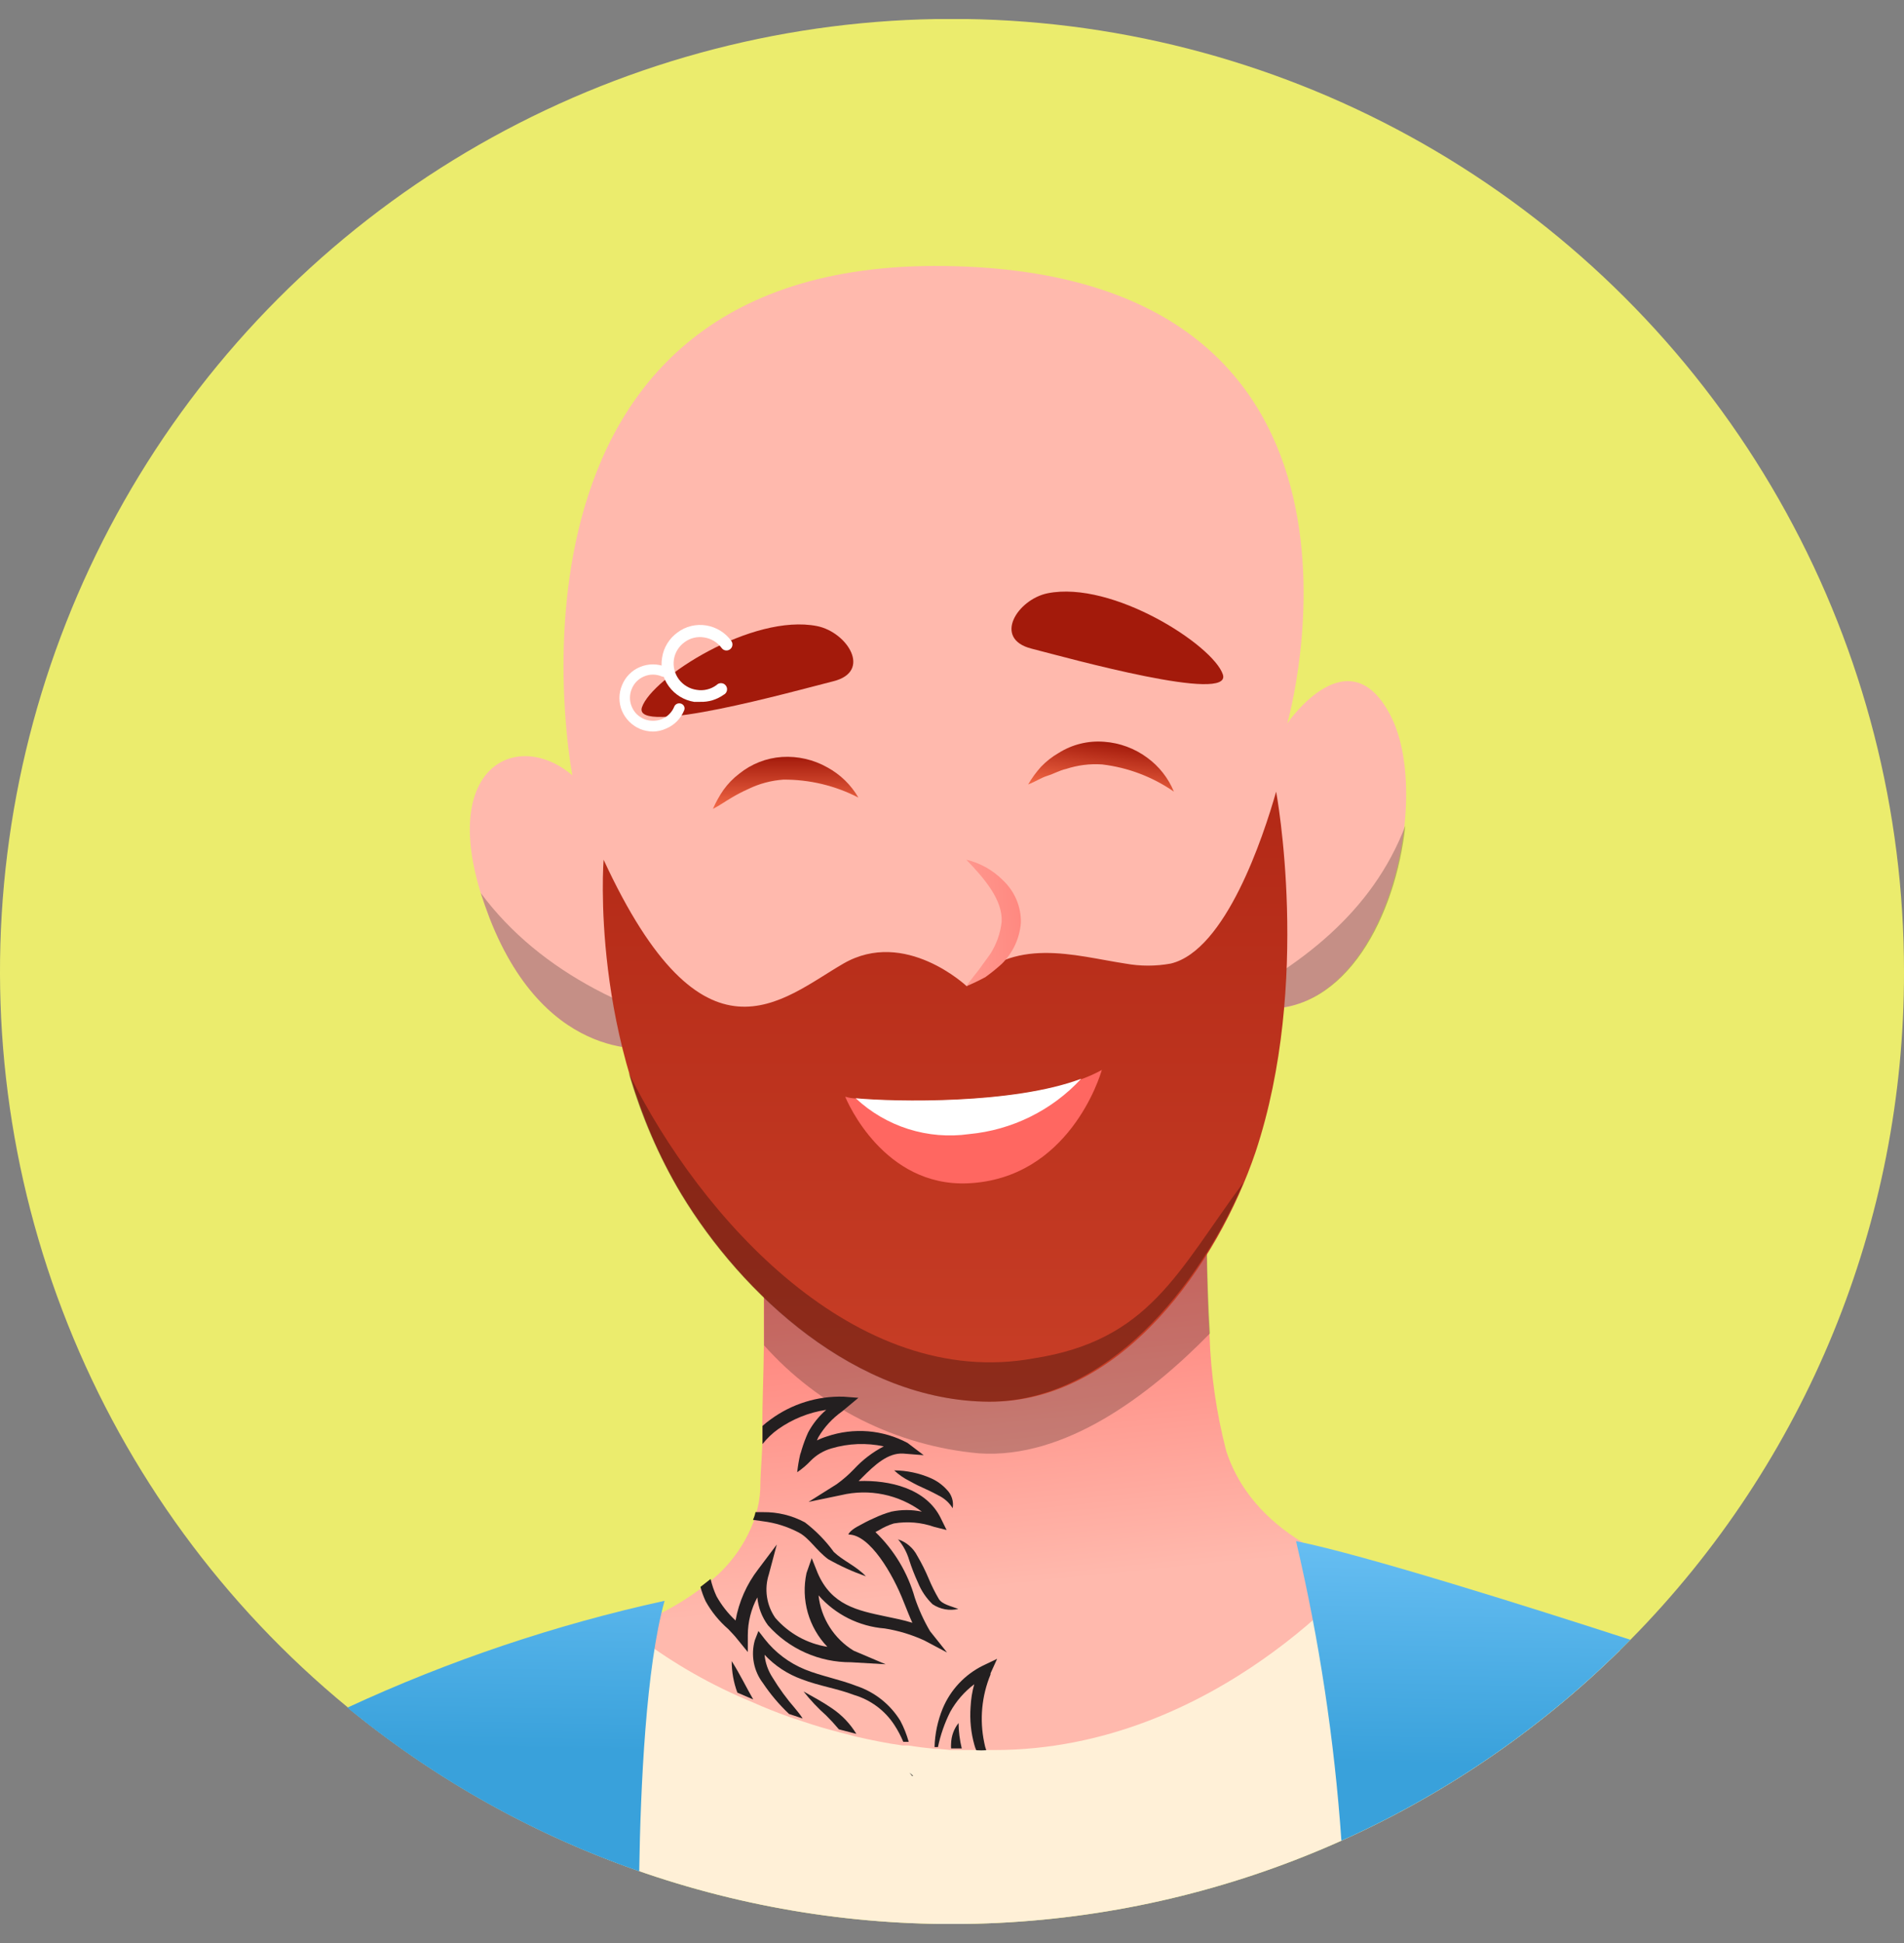
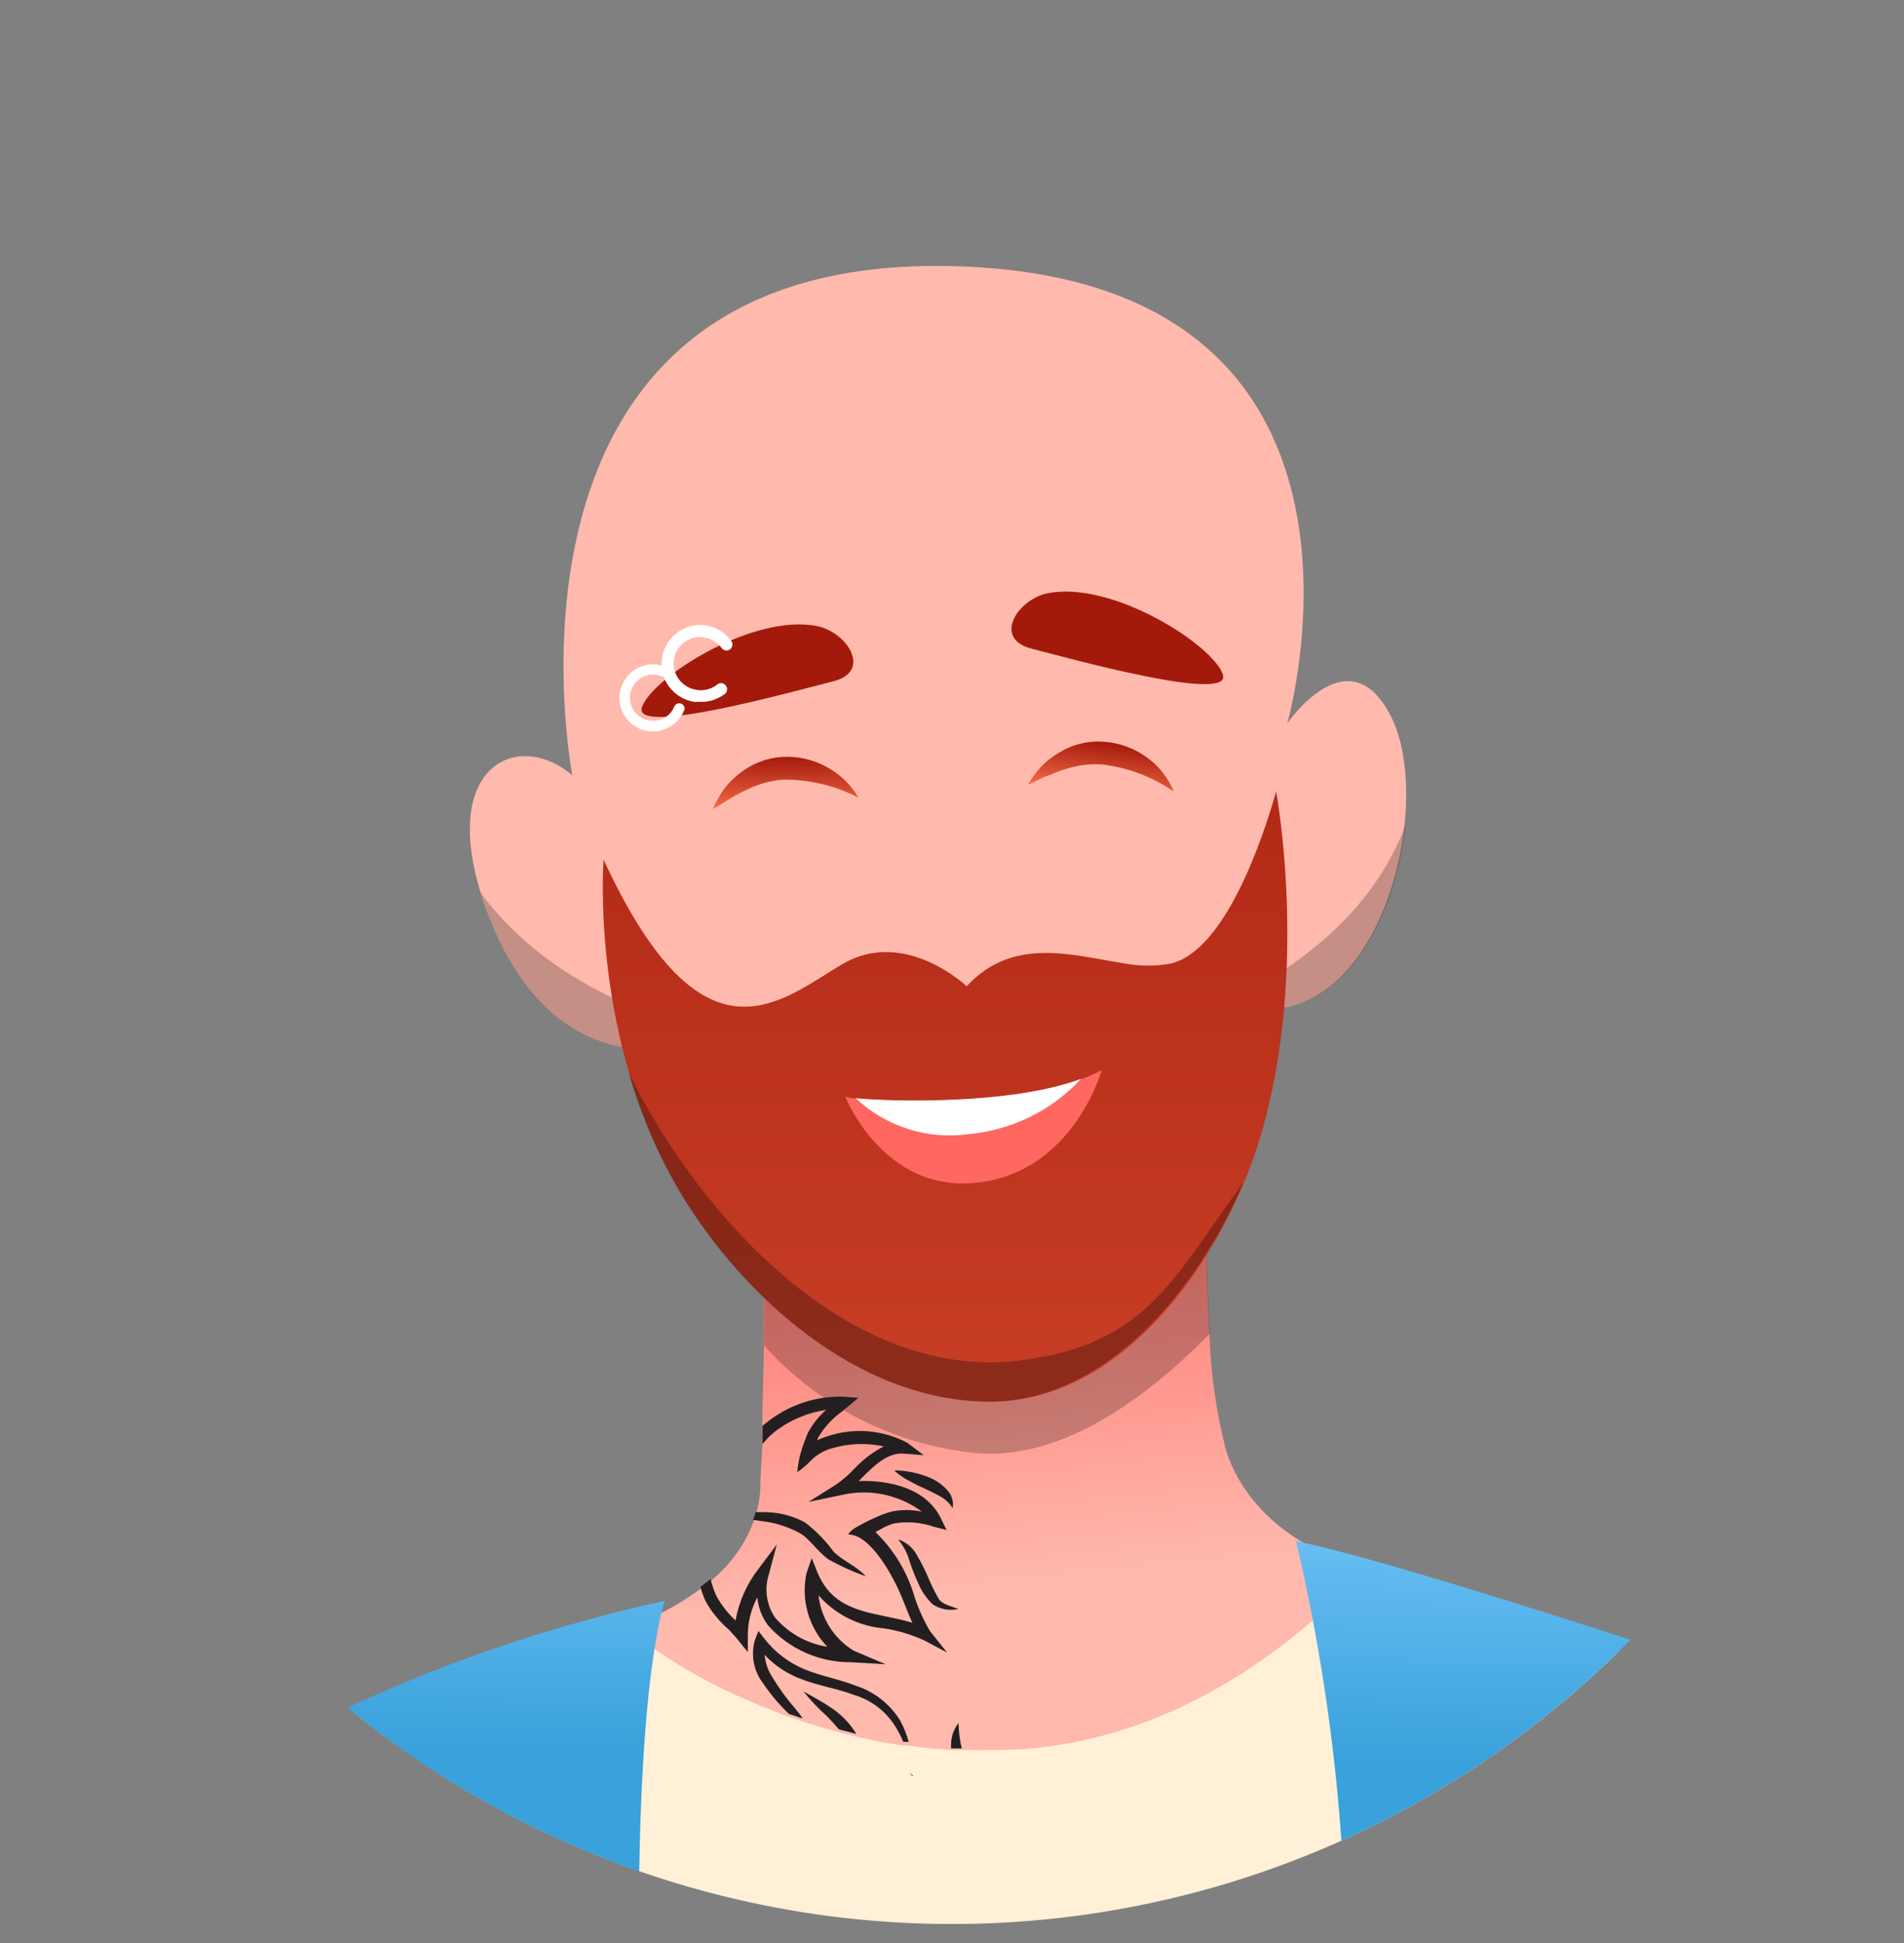
<svg xmlns="http://www.w3.org/2000/svg" width="50" height="51" viewBox="0 0 50 51" fill="none">
  <rect x="0" y="0" width="50" height="51" fill="#808080" stroke="none" />
  <g clip-path="url(#clip0_106_2303)">
-     <path d="M50 25.5C50.012 32.066 47.429 38.37 42.816 43.041L42.542 43.315C38.165 47.625 32.355 50.172 26.221 50.472C20.086 50.772 14.056 48.803 9.28 44.94C9.226 44.9 9.174 44.856 9.125 44.809C5.869 42.133 3.343 38.677 1.781 34.763C0.219 30.849 -0.329 26.603 0.19 22.421C0.708 18.238 2.276 14.255 4.746 10.841C7.217 7.426 10.511 4.692 14.322 2.892C18.132 1.092 22.336 0.284 26.542 0.544C30.749 0.804 34.821 2.123 38.381 4.379C41.941 6.635 44.873 9.754 46.904 13.447C48.936 17.139 50.001 21.285 50 25.5Z" fill="#EBEC6D" />
    <path d="M42.541 43.315C38.165 47.625 32.355 50.172 26.22 50.472C20.085 50.772 14.055 48.803 9.279 44.94C11.535 44.274 14.636 43.333 16.422 42.66C18.803 41.785 35.815 41.172 35.815 41.172C37.916 41.97 40.494 42.738 42.541 43.315Z" fill="#FFF0D7" />
    <path d="M35.833 41.173C35.833 41.173 31.964 45.935 26.113 45.935H25.916C25.829 45.941 25.742 45.941 25.655 45.935H25.25H24.97L24.649 45.905H24.559C24.313 45.881 24.075 45.851 23.845 45.816H23.702C23.28 45.756 22.869 45.673 22.482 45.583L22.024 45.464C21.696 45.381 21.381 45.286 21.083 45.185L20.726 45.066C20.393 44.947 20.077 44.822 19.786 44.691L19.369 44.512C18.323 44.043 17.341 43.443 16.446 42.726C17.139 42.49 17.792 42.149 18.381 41.714L18.649 41.506C19.156 41.101 19.546 40.569 19.78 39.964C19.81 39.9 19.832 39.832 19.845 39.762C19.913 39.55 19.953 39.33 19.964 39.107C19.964 38.762 20 38.375 20.018 37.958C20.018 37.804 20.018 37.643 20.018 37.482C20.018 36.81 20.053 36.089 20.059 35.381C20.059 33.292 20.059 31.316 20.006 31.072C19.905 30.673 31.762 28.494 31.762 28.494C31.762 28.494 31.583 32.066 31.762 35.042C31.796 36.071 31.944 37.093 32.202 38.089C33.006 40.542 35.833 41.173 35.833 41.173Z" fill="url(#paint0_linear_106_2303)" />
    <g style="mix-blend-mode:overlay" opacity="0.23">
      <path d="M31.774 35C30.155 36.654 27.953 38.297 25.715 38.148C23.541 37.955 21.521 36.942 20.066 35.315C20.066 33.226 20.066 31.25 20.012 31.006C19.911 30.607 31.768 28.428 31.768 28.428C31.768 28.428 31.59 32.023 31.774 35Z" fill="black" />
    </g>
    <path d="M36.536 18.821C35.429 16.607 33.804 18.988 33.804 18.988C33.804 18.988 37.215 7.149 24.81 6.982C12.405 6.815 15.03 20.351 15.03 20.351C13.536 19.077 11.322 20.184 12.857 24.101C14.393 28.018 17.203 27.506 17.203 27.506C17.203 27.506 23.988 26.869 28.905 26.595C30.691 26.494 32.256 26.44 33.125 26.482C36.363 26.655 37.643 21.036 36.536 18.821Z" fill="url(#paint1_linear_106_2303)" />
    <g style="mix-blend-mode:overlay" opacity="0.23">
      <path d="M31.965 26.471C32.435 26.471 32.84 26.471 33.155 26.471C35.358 26.59 36.655 24.024 36.905 21.673C36.036 23.947 34.155 25.375 31.965 26.471Z" fill="black" />
    </g>
    <g style="mix-blend-mode:overlay" opacity="0.23">
      <path d="M12.625 23.44C12.693 23.651 12.77 23.871 12.857 24.101C14.387 28.018 17.202 27.506 17.202 27.506L19.512 27.298C16.75 26.744 14.202 25.565 12.625 23.44Z" fill="black" />
    </g>
    <path d="M33.512 20.78C33.172 21.97 32.19 24.947 30.744 25.292C30.35 25.364 29.947 25.364 29.553 25.292C28.44 28.155 25.982 30.447 22.559 29.958C25.964 30.447 28.44 28.173 29.553 25.292C28.214 25.089 26.613 24.554 25.387 25.887C25.387 25.887 23.768 24.357 22.149 25.292C20.53 26.226 18.488 28.268 15.851 22.566C15.851 22.566 15.476 27.327 17.893 31.339C19.482 33.97 22.488 36.774 25.982 36.792C29.476 36.809 31.988 33.137 32.97 30.244C34.452 25.786 33.512 20.78 33.512 20.78Z" fill="url(#paint2_linear_106_2303)" />
    <g style="mix-blend-mode:overlay" opacity="0.29">
      <path d="M27.143 35.655C22.494 36.5 18.411 32.012 16.506 28.155C16.826 29.271 17.288 30.341 17.881 31.339C19.47 33.97 22.476 36.774 25.97 36.792C29.071 36.792 31.494 33.774 32.649 31.042C30.911 33.399 30.178 35.184 27.143 35.655Z" fill="black" />
    </g>
-     <path d="M25.375 22.565C25.744 22.653 26.08 22.843 26.345 23.113C26.494 23.255 26.613 23.425 26.693 23.615C26.773 23.805 26.812 24.009 26.809 24.214C26.779 24.624 26.601 25.008 26.309 25.298C26.172 25.423 26.026 25.54 25.875 25.649C25.712 25.736 25.546 25.816 25.375 25.887C25.482 25.732 25.595 25.595 25.702 25.458L26 25.048C26.166 24.791 26.27 24.5 26.304 24.196C26.333 23.631 25.875 23.083 25.375 22.565Z" fill="url(#paint3_linear_106_2303)" />
    <path d="M21.459 16.434C22.251 16.595 22.905 17.625 21.887 17.881C20.87 18.137 16.602 19.333 16.858 18.565C17.114 17.797 19.756 16.095 21.459 16.434Z" fill="url(#paint4_linear_106_2303)" />
-     <path d="M27.512 15.572C26.72 15.732 26.065 16.762 27.083 17.024C28.101 17.286 32.369 18.47 32.113 17.703C31.857 16.935 29.214 15.232 27.512 15.572Z" fill="url(#paint5_linear_106_2303)" />
+     <path d="M27.512 15.572C26.72 15.732 26.065 16.762 27.083 17.024C28.101 17.286 32.369 18.47 32.113 17.703C31.857 16.935 29.214 15.232 27.512 15.572" fill="url(#paint5_linear_106_2303)" />
    <path d="M22.542 20.935C21.933 20.621 21.257 20.459 20.572 20.464C20.253 20.486 19.942 20.569 19.655 20.708C19.498 20.778 19.345 20.858 19.197 20.947C19.042 21.036 18.899 21.143 18.721 21.232C18.798 21.057 18.891 20.89 19 20.732C19.115 20.572 19.254 20.429 19.411 20.31C19.732 20.05 20.125 19.896 20.536 19.869C20.951 19.843 21.365 19.938 21.727 20.143C22.066 20.327 22.348 20.601 22.542 20.935Z" fill="url(#paint6_linear_106_2303)" />
    <path d="M30.827 20.779C30.266 20.39 29.619 20.145 28.941 20.065C28.62 20.043 28.299 20.084 27.994 20.184C27.827 20.22 27.679 20.309 27.506 20.363C27.333 20.416 27.184 20.523 27 20.589C27.097 20.423 27.211 20.267 27.339 20.125C27.476 19.983 27.633 19.86 27.804 19.762C28.159 19.539 28.576 19.437 28.994 19.47C29.403 19.499 29.795 19.643 30.125 19.887C30.437 20.114 30.68 20.423 30.827 20.779Z" fill="url(#paint7_linear_106_2303)" />
    <path d="M28.934 28.084C28.887 28.256 28.065 30.941 25.416 31.06C23.208 31.155 22.25 28.923 22.196 28.786C22.297 28.817 22.401 28.833 22.506 28.834C23.506 28.929 26.613 28.994 28.411 28.322C28.591 28.256 28.767 28.177 28.934 28.084Z" fill="url(#paint8_linear_106_2303)" />
    <path d="M28.393 28.315C27.624 29.146 26.574 29.663 25.447 29.768C24.912 29.843 24.367 29.798 23.852 29.635C23.337 29.472 22.865 29.196 22.471 28.827C23.506 28.923 26.608 28.988 28.393 28.315Z" fill="white" />
    <path d="M24.423 42.815C24.26 42.538 24.127 42.245 24.024 41.94C23.839 41.283 23.482 40.687 22.989 40.214L23.09 40.16C23.209 40.087 23.337 40.029 23.471 39.988C23.826 39.928 24.191 39.958 24.53 40.077L24.858 40.16L24.709 39.857C24.328 39.065 23.358 38.845 22.548 38.875L22.638 38.785C22.965 38.458 23.316 38.125 23.727 38.154L24.257 38.196L23.834 37.875C23.512 37.703 23.159 37.599 22.795 37.569C22.432 37.54 22.066 37.585 21.721 37.702C21.629 37.73 21.539 37.766 21.453 37.809L21.489 37.726C21.647 37.458 21.86 37.227 22.114 37.047L22.542 36.69L22.149 36.66C21.464 36.641 20.792 36.85 20.239 37.256C20.164 37.308 20.092 37.366 20.024 37.428C20.024 37.589 20.024 37.75 20.024 37.904C20.142 37.755 20.28 37.622 20.435 37.512C20.811 37.247 21.243 37.073 21.697 37.006C21.503 37.173 21.342 37.375 21.221 37.601C21.156 37.746 21.1 37.895 21.054 38.047C21.043 38.092 21.029 38.136 21.013 38.178C20.978 38.331 20.952 38.486 20.935 38.643C21.065 38.555 21.185 38.453 21.292 38.339C21.442 38.187 21.629 38.077 21.834 38.018C22.281 37.885 22.753 37.867 23.209 37.964C22.917 38.116 22.653 38.317 22.429 38.559C22.289 38.706 22.136 38.839 21.971 38.958L21.233 39.422L22.09 39.244C22.453 39.157 22.832 39.151 23.198 39.226C23.564 39.301 23.909 39.456 24.209 39.678C23.944 39.622 23.67 39.622 23.405 39.678C23.248 39.722 23.095 39.78 22.947 39.851C22.786 39.922 22.697 39.97 22.513 40.071C22.328 40.172 22.263 40.279 22.286 40.279C22.84 40.279 23.447 41.309 23.739 42.065C23.816 42.256 23.888 42.44 23.959 42.595C23.727 42.523 23.489 42.476 23.257 42.428C22.524 42.273 21.834 42.137 21.471 41.285L21.316 40.898L21.179 41.291C21.105 41.634 21.117 41.99 21.212 42.327C21.308 42.664 21.484 42.973 21.727 43.226C21.195 43.141 20.71 42.871 20.358 42.464C20.244 42.299 20.17 42.11 20.141 41.912C20.112 41.714 20.129 41.512 20.191 41.321L20.399 40.541L19.911 41.19C19.607 41.584 19.403 42.045 19.316 42.535C19.117 42.35 18.949 42.136 18.816 41.898C18.749 41.754 18.697 41.602 18.661 41.446L18.394 41.654C18.429 41.783 18.474 41.908 18.53 42.029C18.684 42.307 18.886 42.554 19.126 42.762C19.209 42.851 19.292 42.934 19.352 43.012L19.638 43.363V42.922C19.638 42.575 19.724 42.234 19.888 41.928C19.912 42.193 20.009 42.447 20.167 42.66C20.44 42.968 20.776 43.214 21.152 43.381C21.527 43.548 21.935 43.633 22.346 43.631L23.257 43.684L22.417 43.327C22.163 43.172 21.947 42.96 21.787 42.708C21.627 42.457 21.527 42.171 21.495 41.875C21.939 42.38 22.562 42.691 23.233 42.744C23.593 42.801 23.943 42.907 24.274 43.059L24.87 43.375L24.423 42.815Z" fill="#231F20" />
    <path d="M20.976 40.226C21.25 40.369 21.428 40.685 21.744 40.923C22.061 41.103 22.394 41.254 22.738 41.375C22.488 41.107 22.142 40.97 21.898 40.738C21.684 40.443 21.427 40.18 21.137 39.959C20.8 39.778 20.423 39.686 20.041 39.691H19.839C19.826 39.761 19.804 39.829 19.773 39.893L20.023 39.929C20.357 39.969 20.679 40.07 20.976 40.226Z" fill="#231F20" />
    <path d="M24.654 41.97C24.553 41.798 24.464 41.619 24.387 41.434C24.301 41.229 24.202 41.031 24.089 40.839C24.037 40.737 23.966 40.646 23.879 40.572C23.793 40.497 23.692 40.44 23.583 40.405C23.717 40.563 23.816 40.748 23.875 40.946C23.94 41.149 24.018 41.348 24.107 41.542C24.193 41.755 24.323 41.947 24.488 42.107C24.586 42.173 24.697 42.218 24.814 42.24C24.931 42.261 25.051 42.259 25.166 42.232C24.97 42.155 24.744 42.113 24.654 41.97Z" fill="#231F20" />
    <path d="M23.887 38.875C24.022 38.952 24.162 39.021 24.304 39.083C24.441 39.143 24.572 39.214 24.697 39.28C24.829 39.354 24.939 39.46 25.018 39.589C25.033 39.5 25.027 39.408 24.999 39.322C24.971 39.236 24.922 39.158 24.857 39.095C24.741 38.968 24.599 38.867 24.441 38.798C24.138 38.666 23.812 38.597 23.482 38.595C23.602 38.708 23.739 38.803 23.887 38.875Z" fill="#231F20" />
    <path d="M22.5 44.256C22.042 44.077 21.566 43.994 21.143 43.822C20.724 43.652 20.356 43.375 20.078 43.018L19.917 42.81L19.822 43.054C19.768 43.245 19.759 43.446 19.796 43.641C19.833 43.837 19.915 44.021 20.036 44.179C20.233 44.473 20.463 44.745 20.721 44.988L21.078 45.107C21.019 45.015 20.953 44.928 20.881 44.845C20.66 44.591 20.461 44.318 20.286 44.03C20.169 43.851 20.098 43.647 20.078 43.435C20.348 43.723 20.682 43.943 21.054 44.077C21.518 44.256 21.994 44.322 22.423 44.488C22.861 44.616 23.24 44.897 23.488 45.28C23.579 45.419 23.656 45.567 23.721 45.72H23.863C23.81 45.528 23.736 45.343 23.643 45.167C23.38 44.739 22.976 44.417 22.5 44.256Z" fill="#231F20" />
    <path d="M23.881 46.53L23.958 46.619L23.976 46.607L23.952 46.589L23.881 46.53Z" fill="#231F20" />
    <path d="M21.846 44.839C21.602 44.672 21.358 44.541 21.102 44.398C21.281 44.626 21.48 44.837 21.697 45.029C21.814 45.145 21.925 45.266 22.03 45.392L22.488 45.511C22.325 45.243 22.106 45.014 21.846 44.839Z" fill="#231F20" />
-     <path d="M19.364 44.428L19.78 44.607C19.596 44.286 19.429 43.94 19.215 43.601C19.215 43.883 19.265 44.164 19.364 44.428Z" fill="#231F20" />
-     <path d="M26.012 43.922L26.185 43.541L25.81 43.72C25.335 43.956 24.96 44.355 24.756 44.845C24.624 45.166 24.551 45.509 24.542 45.857H24.631C24.698 45.537 24.806 45.227 24.953 44.934C25.11 44.651 25.325 44.404 25.584 44.208C25.529 44.402 25.498 44.602 25.488 44.803C25.463 45.142 25.497 45.483 25.59 45.809C25.602 45.854 25.618 45.898 25.637 45.94C25.724 45.946 25.812 45.946 25.899 45.94C25.876 45.874 25.858 45.807 25.846 45.738C25.721 45.139 25.779 44.517 26.012 43.952V43.922Z" fill="#231F20" />
    <path d="M24.976 45.768C24.973 45.809 24.973 45.851 24.976 45.893H25.256C25.203 45.674 25.175 45.451 25.172 45.226C25.049 45.38 24.981 45.571 24.976 45.768Z" fill="#231F20" />
    <path d="M17.452 42.018C16.964 43.756 16.821 46.893 16.786 49.119C14.062 48.173 11.523 46.763 9.28 44.952C9.226 44.912 9.174 44.868 9.125 44.821C11.791 43.587 14.583 42.647 17.452 42.018Z" fill="url(#paint9_linear_106_2303)" />
    <path d="M42.815 43.041L42.541 43.315C40.42 45.404 37.942 47.097 35.226 48.315C35.041 45.666 34.643 43.037 34.035 40.452C35.815 40.809 40.19 42.19 42.815 43.041Z" fill="url(#paint10_linear_106_2303)" />
    <path d="M18.387 18.422H18.226C17.962 18.379 17.724 18.234 17.566 18.018C17.486 17.91 17.429 17.788 17.398 17.658C17.368 17.528 17.364 17.393 17.387 17.262C17.407 17.13 17.453 17.004 17.523 16.891C17.592 16.777 17.684 16.679 17.792 16.601C17.898 16.521 18.019 16.464 18.148 16.432C18.277 16.401 18.411 16.395 18.542 16.416C18.673 16.437 18.799 16.483 18.913 16.553C19.026 16.622 19.125 16.713 19.203 16.821C19.228 16.854 19.239 16.896 19.233 16.938C19.228 16.979 19.206 17.016 19.173 17.041C19.14 17.067 19.098 17.078 19.056 17.072C19.015 17.067 18.978 17.045 18.953 17.012C18.898 16.937 18.83 16.874 18.751 16.826C18.673 16.778 18.585 16.746 18.494 16.732C18.404 16.716 18.311 16.72 18.222 16.741C18.133 16.762 18.049 16.802 17.976 16.857C17.902 16.91 17.839 16.977 17.791 17.055C17.743 17.133 17.711 17.219 17.697 17.309C17.683 17.401 17.688 17.494 17.71 17.584C17.733 17.673 17.773 17.758 17.828 17.832C17.884 17.906 17.953 17.968 18.033 18.015C18.112 18.063 18.2 18.094 18.292 18.107C18.383 18.123 18.476 18.12 18.567 18.098C18.657 18.077 18.741 18.037 18.816 17.982C18.832 17.965 18.852 17.951 18.874 17.942C18.896 17.934 18.919 17.93 18.943 17.932C18.967 17.933 18.99 17.94 19.011 17.951C19.031 17.963 19.049 17.979 19.063 17.998C19.077 18.017 19.086 18.039 19.091 18.063C19.095 18.086 19.094 18.11 19.088 18.133C19.082 18.156 19.071 18.177 19.056 18.195C19.041 18.213 19.022 18.228 19 18.238C18.822 18.365 18.606 18.43 18.387 18.422Z" fill="white" />
    <path d="M17.149 19.202C17.035 19.201 16.922 19.179 16.816 19.137C16.599 19.047 16.426 18.876 16.334 18.66C16.289 18.554 16.267 18.44 16.267 18.324C16.267 18.209 16.289 18.094 16.334 17.988C16.377 17.88 16.441 17.781 16.523 17.698C16.605 17.615 16.702 17.55 16.81 17.506C16.917 17.461 17.031 17.439 17.146 17.439C17.262 17.439 17.376 17.461 17.483 17.506C17.5 17.512 17.515 17.522 17.528 17.535C17.541 17.547 17.551 17.562 17.559 17.579C17.566 17.595 17.57 17.613 17.57 17.631C17.57 17.649 17.567 17.668 17.56 17.684C17.544 17.716 17.518 17.741 17.485 17.755C17.451 17.768 17.415 17.768 17.381 17.756C17.307 17.724 17.227 17.707 17.146 17.707C17.066 17.707 16.985 17.724 16.911 17.756C16.839 17.786 16.773 17.831 16.718 17.887C16.663 17.943 16.619 18.01 16.59 18.083C16.559 18.157 16.543 18.235 16.543 18.315C16.543 18.395 16.559 18.474 16.59 18.547C16.62 18.621 16.664 18.688 16.72 18.744C16.777 18.8 16.843 18.845 16.917 18.875C17.066 18.934 17.232 18.934 17.381 18.875C17.456 18.844 17.523 18.799 17.579 18.741C17.636 18.684 17.68 18.616 17.709 18.541C17.724 18.509 17.751 18.484 17.784 18.471C17.817 18.458 17.854 18.457 17.887 18.47C17.905 18.476 17.921 18.485 17.934 18.498C17.948 18.51 17.959 18.525 17.966 18.542C17.973 18.559 17.977 18.577 17.977 18.595C17.976 18.614 17.972 18.632 17.965 18.648C17.921 18.756 17.856 18.853 17.775 18.935C17.693 19.016 17.596 19.081 17.489 19.125C17.382 19.174 17.267 19.2 17.149 19.202Z" fill="white" />
  </g>
  <defs>
    <linearGradient id="paint0_linear_106_2303" x1="24.905" y1="29.857" x2="26.113" y2="41.679" gradientUnits="userSpaceOnUse">
      <stop stop-color="#FF6761" />
      <stop offset="1" stop-color="#FFB9AD" />
    </linearGradient>
    <linearGradient id="paint1_linear_106_2303" x1="12.125" y1="49.03" x2="19.619" y2="32.339" gradientUnits="userSpaceOnUse">
      <stop stop-color="#FF6761" />
      <stop offset="1" stop-color="#FFB9AD" />
    </linearGradient>
    <linearGradient id="paint2_linear_106_2303" x1="24.809" y1="8.994" x2="24.809" y2="78.494" gradientUnits="userSpaceOnUse">
      <stop stop-color="#A31A0B" />
      <stop offset="1" stop-color="#FF744F" />
    </linearGradient>
    <linearGradient id="paint3_linear_106_2303" x1="29.982" y1="23.887" x2="22.286" y2="24.452" gradientUnits="userSpaceOnUse">
      <stop stop-color="#FF6761" />
      <stop offset="1" stop-color="#FFB9AD" />
    </linearGradient>
    <linearGradient id="paint4_linear_106_2303" x1="27.643" y1="29.791" x2="35.382" y2="41.25" gradientUnits="userSpaceOnUse">
      <stop stop-color="#A31A0B" />
      <stop offset="1" stop-color="#FF744F" />
    </linearGradient>
    <linearGradient id="paint5_linear_106_2303" x1="34.667" y1="25.048" x2="42.405" y2="36.506" gradientUnits="userSpaceOnUse">
      <stop stop-color="#A31A0B" />
      <stop offset="1" stop-color="#FF744F" />
    </linearGradient>
    <linearGradient id="paint6_linear_106_2303" x1="20.631" y1="19.857" x2="20.631" y2="21.423" gradientUnits="userSpaceOnUse">
      <stop stop-color="#A31A0B" />
      <stop offset="1" stop-color="#FF744F" />
    </linearGradient>
    <linearGradient id="paint7_linear_106_2303" x1="29.071" y1="19.47" x2="28.869" y2="21.018" gradientUnits="userSpaceOnUse">
      <stop stop-color="#A31A0B" />
      <stop offset="1" stop-color="#FF744F" />
    </linearGradient>
    <linearGradient id="paint8_linear_106_2303" x1="27.786" y1="32.75" x2="29.47" y2="36.018" gradientUnits="userSpaceOnUse">
      <stop stop-color="#FF6761" />
      <stop offset="1" stop-color="#FFB9AD" />
    </linearGradient>
    <linearGradient id="paint9_linear_106_2303" x1="13.399" y1="36.827" x2="13.25" y2="45.904" gradientUnits="userSpaceOnUse">
      <stop offset="0.01" stop-color="#80CEFF" />
      <stop offset="1" stop-color="#39A1DB" />
    </linearGradient>
    <linearGradient id="paint10_linear_106_2303" x1="38.505" y1="37.238" x2="38.357" y2="46.315" gradientUnits="userSpaceOnUse">
      <stop offset="0.01" stop-color="#80CEFF" />
      <stop offset="1" stop-color="#39A1DB" />
    </linearGradient>
    <clipPath id="clip0_106_2303">
      <rect width="50" height="50" fill="white" transform="translate(0 0.5)" />
    </clipPath>
  </defs>
</svg>